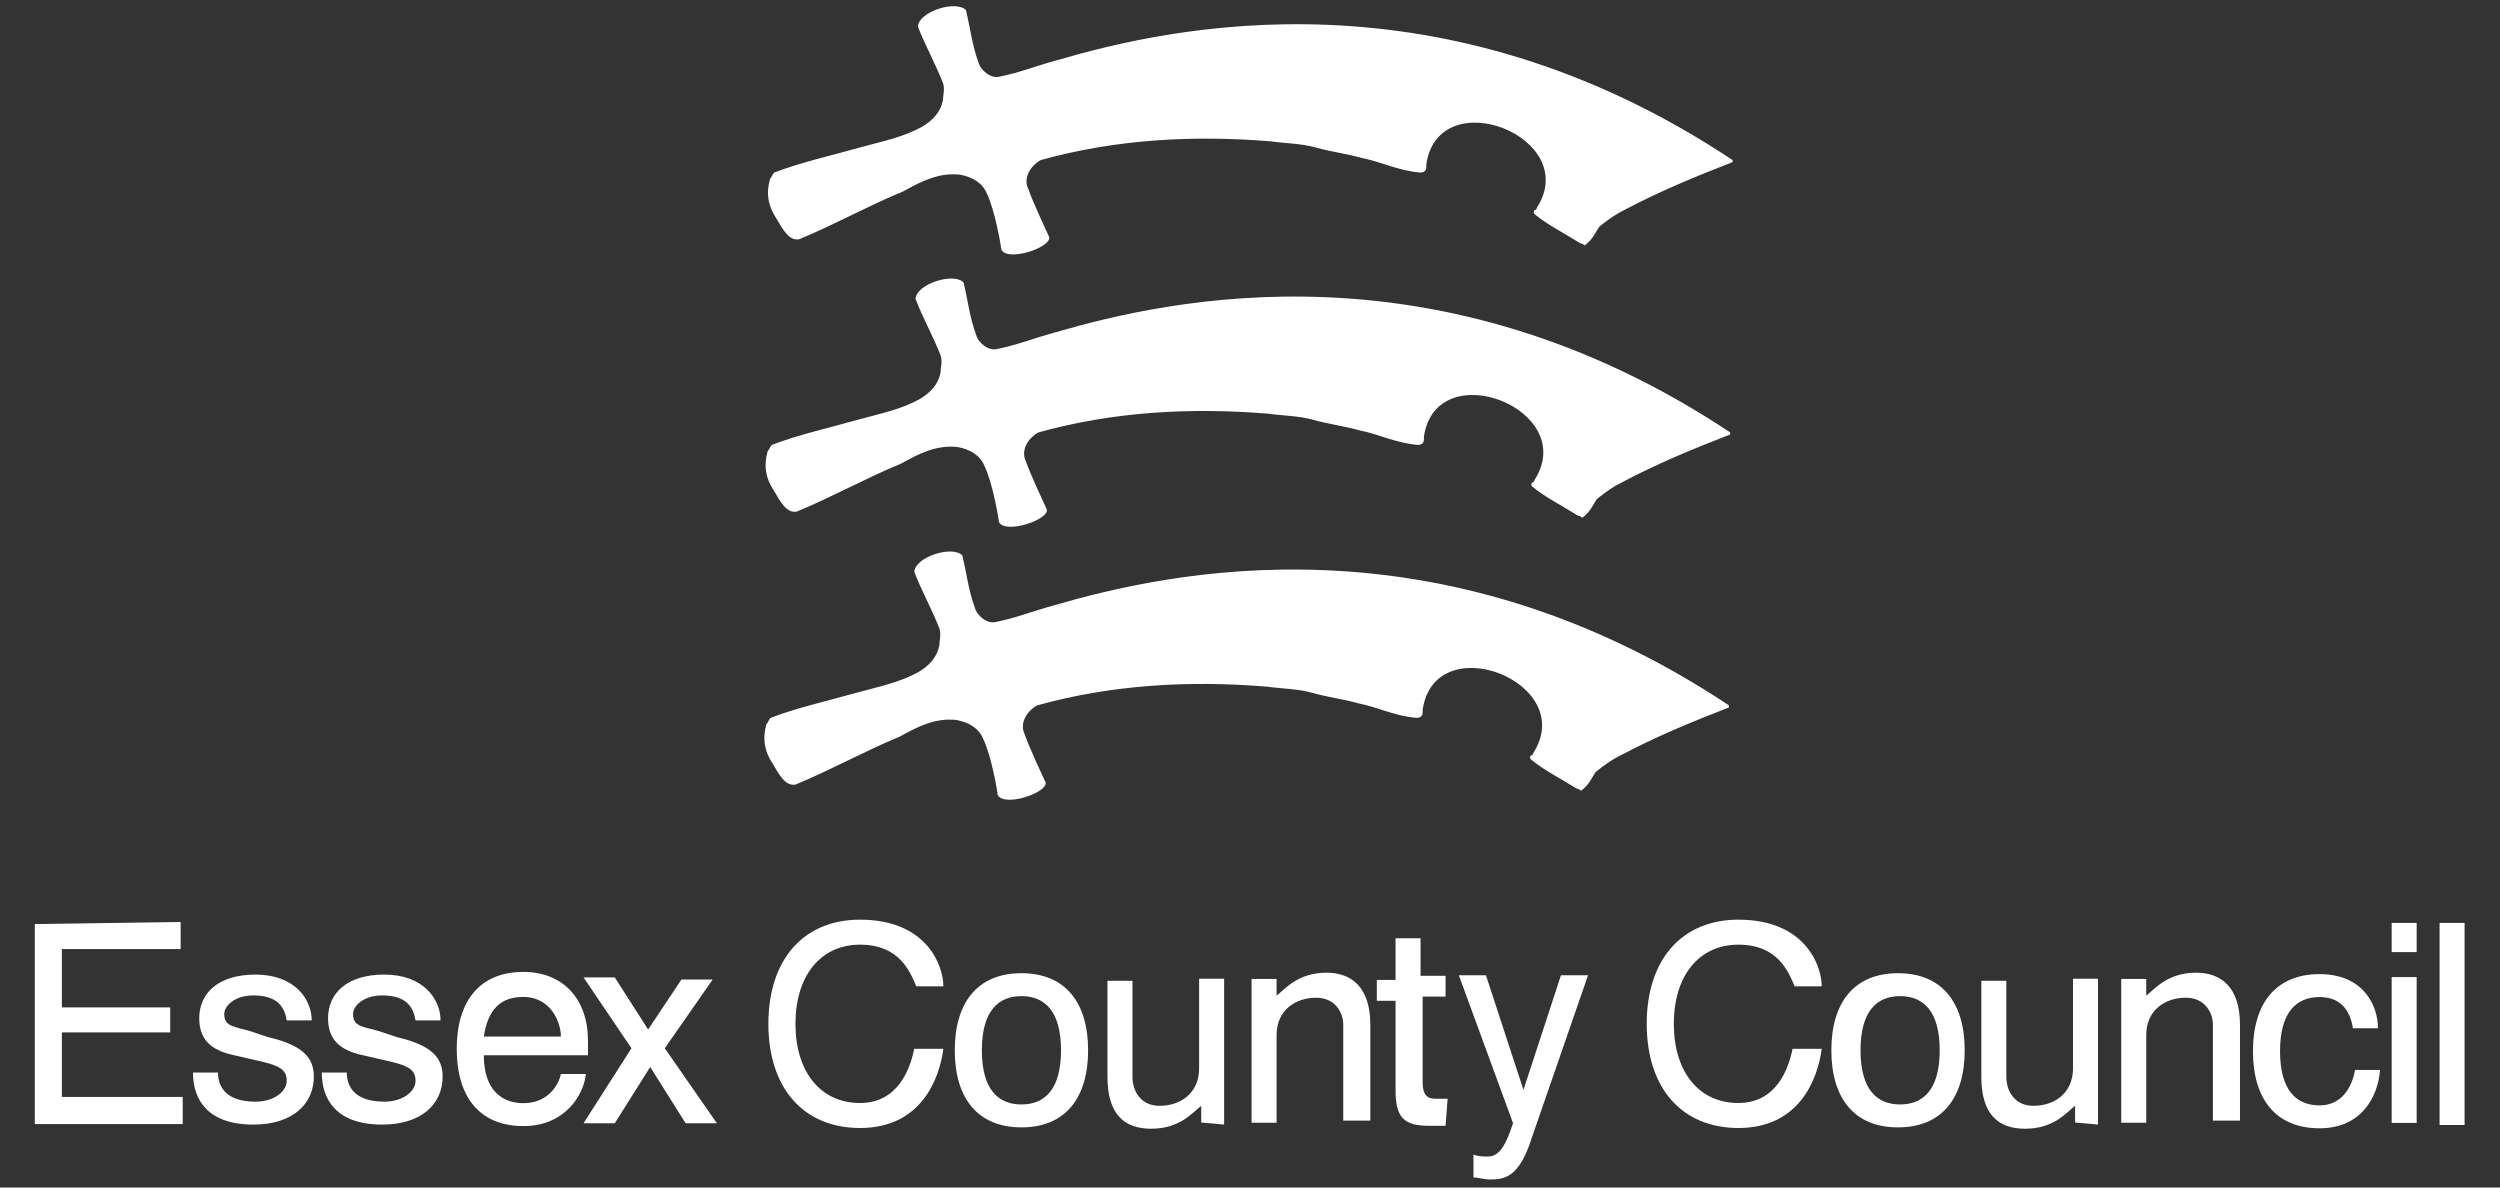
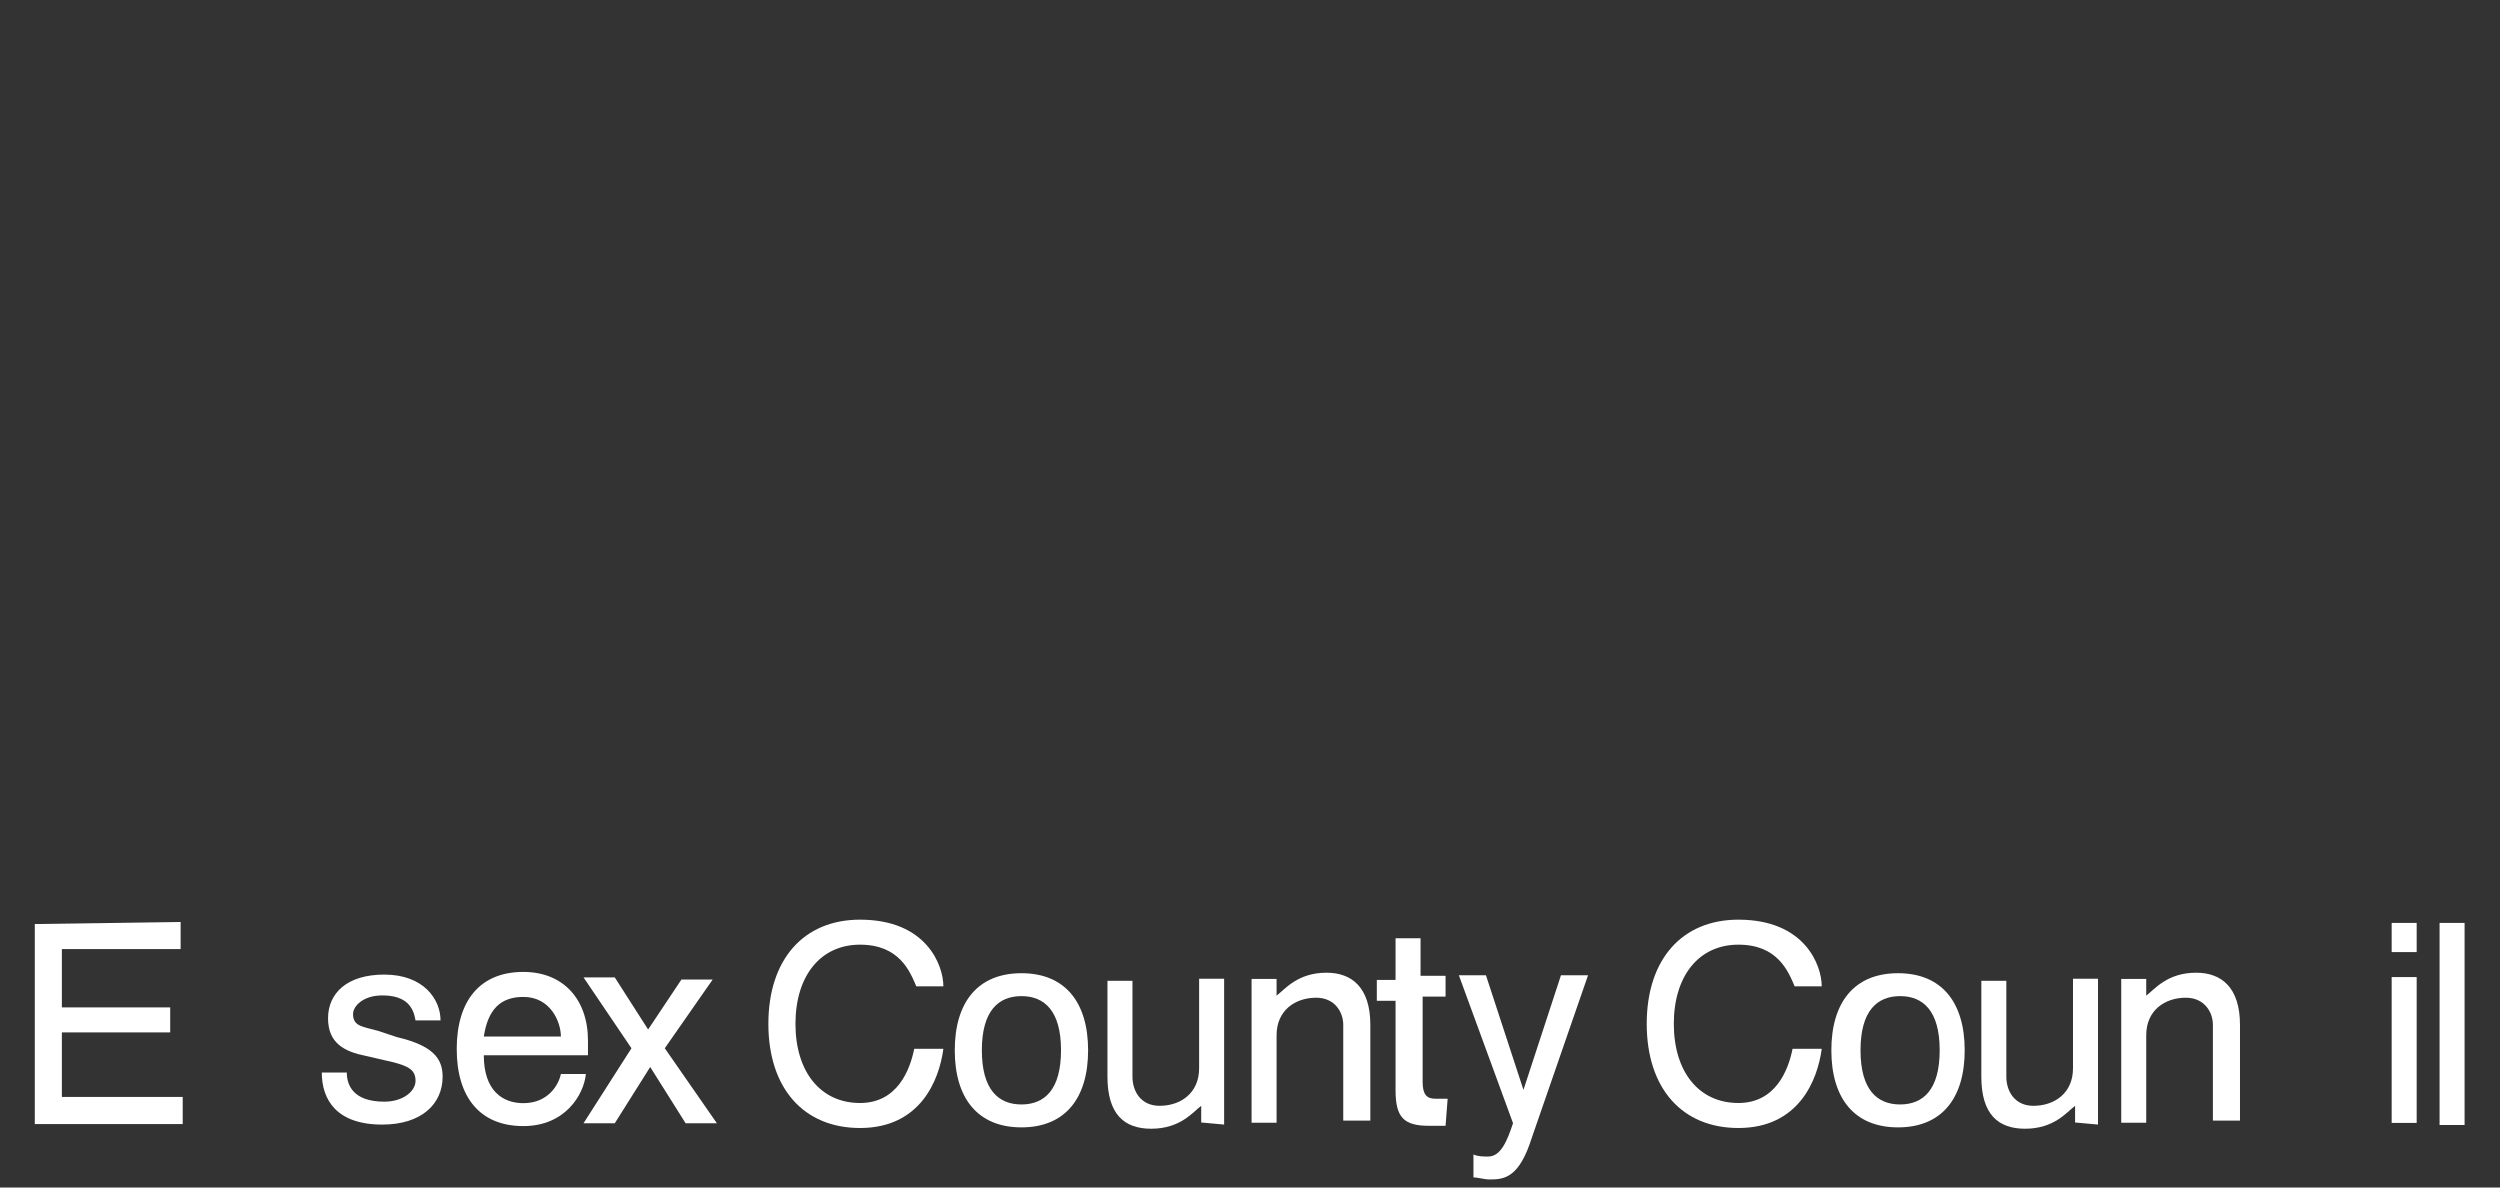
<svg xmlns="http://www.w3.org/2000/svg" version="1.1" id="svg9020" x="0px" y="0px" viewBox="0 0 120 57" style="enable-background:new 0 0 120 57;" xml:space="preserve">
  <rect x="0" y="0" width="120" height="57" fill="#333333" stroke="none" />
  <style type="text/css">
	.st0{fill:#FFFFFF;}
</style>
  <g>
    <g id="g10661" transform="translate(439.37,46.954)">
      <path id="path10663" class="st0" d="M-437.7-2.6V7h7.1V5.7h-5.8V2.6h5.2V1.4h-5.2v-2.8h5.7v-1.3    L-437.7-2.6L-437.7-2.6z" />
    </g>
    <g id="g10673" transform="translate(451.563,40.98)">
-       <path id="path10675" class="st0" d="M-438.7,8.8c1.7,0.4,2.2,1,2.2,1.9c0,1.3-1,2.3-2.9,2.3    c-2.2,0-2.9-1.2-2.9-2.5h1.2c0,0.6,0.3,1.4,1.8,1.4c0.9,0,1.5-0.5,1.5-1s-0.3-0.7-1.1-0.9l-1.3-0.3c-1-0.2-1.8-0.6-1.8-1.8    s0.9-2.1,2.7-2.1c1.9,0,2.7,1.2,2.7,2.2h-1.2c-0.1-0.6-0.4-1.2-1.6-1.2c-0.9,0-1.4,0.5-1.4,0.9c0,0.6,0.5,0.6,1.2,0.8L-438.7,8.8z" />
-     </g>
+       </g>
    <g id="g10677" transform="translate(458.246,40.98)">
      <path id="path10679" class="st0" d="M-439.2,8.8c1.7,0.4,2.2,1,2.2,1.9c0,1.3-1,2.3-2.9,2.3    c-2.2,0-2.9-1.2-2.9-2.5h1.2c0,0.6,0.3,1.4,1.8,1.4c0.9,0,1.5-0.5,1.5-1s-0.3-0.7-1.1-0.9l-1.3-0.3c-1-0.2-1.8-0.6-1.8-1.8    s0.9-2.1,2.7-2.1c1.9,0,2.7,1.2,2.7,2.2h-1.2c-0.1-0.6-0.4-1.2-1.6-1.2c-0.9,0-1.4,0.5-1.4,0.9c0,0.6,0.5,0.6,1.2,0.8L-439.2,8.8z" />
    </g>
    <g id="g10681" transform="translate(466.823,41.052)">
      <path id="path10683" class="st0" d="M-439.9,8.7c0-0.7-0.5-1.9-1.8-1.9c-1.1,0-1.7,0.6-1.9,1.9    H-439.9z M-438.7,10.5c-0.1,1-1,2.5-3,2.5c-2.1,0-3.2-1.4-3.2-3.7s1.1-3.7,3.2-3.7c1.9,0,3.1,1.3,3.1,3.3c0,0.3,0,0.5,0,0.7h-5    c0,1.7,0.9,2.3,1.9,2.3c1.2,0,1.7-0.9,1.8-1.4C-439.9,10.5-438.7,10.5-438.7,10.5z" />
    </g>
    <g id="g10685" transform="translate(470.51,40.416)">
      <path id="path10687" class="st0" d="M-440.2,9.9l-2.3-3.4h1.5l1.6,2.5l1.6-2.4h1.5l-2.3,3.3    l2.5,3.6h-1.5l-1.7-2.7l-1.7,2.7h-1.5L-440.2,9.9z" />
    </g>
    <g id="g10689" transform="translate(486.782,40.444)">
      <path id="path10691" class="st0" d="M-441.5,9.9c-0.2,1.5-1.1,3.8-4,3.8c-2.7,0-4.4-1.9-4.4-5    s1.7-5,4.4-5c3.2,0,4,2.2,4,3.2h-1.3c-0.3-0.7-0.8-2-2.7-2c-1.9,0-3.1,1.5-3.1,3.8s1.2,3.8,3.1,3.8c1.8,0,2.4-1.6,2.6-2.6H-441.5z" />
    </g>
    <g id="g10693" transform="translate(487.329,40.314)">
      <path id="path10695" class="st0" d="M-441.5,10.1c0-2.3,1.1-3.7,3.2-3.7s3.2,1.4,3.2,3.7    s-1.1,3.7-3.2,3.7S-441.5,12.4-441.5,10.1 M-438.3,12.7c1.1,0,1.9-0.7,1.9-2.6s-0.8-2.6-1.9-2.6s-1.9,0.7-1.9,2.6    S-439.4,12.7-438.3,12.7" />
    </g>
    <g id="g10697" transform="translate(500.158,37.479)">
      <path id="path10699" class="st0" d="M-442.5,15.6c-0.4,0.3-1,1.1-2.4,1.1    c-1.3,0-2.1-0.7-2.1-2.5V9.6h1.2v4.6c0,0.7,0.4,1.4,1.3,1.4c1,0,1.9-0.6,1.9-1.8V9.5h1.2v7l-1.1-0.1V15.6z" />
    </g>
    <g id="g10701" transform="translate(502.776,44.09)">
      <path id="path10703" class="st0" d="M-442.7,2.9h1.2v0.8c0.4-0.3,1-1.1,2.4-1.1    c1.2,0,2.1,0.7,2.1,2.5v4.6h-1.3V5.1c0-0.6-0.4-1.3-1.3-1.3c-1,0-1.9,0.6-1.9,1.8v4.2h-1.2L-442.7,2.9L-442.7,2.9z" />
    </g>
    <g id="g10705" transform="translate(512.987,36.438)">
      <path id="path10707" class="st0" d="M-443.6,17.6c-0.2,0-0.5,0-0.8,0c-1.2,0-1.6-0.4-1.6-1.7    v-4.3h-0.9v-1h0.9v-2h1.2v1.8h1.2v1h-1.1v4.1c0,0.6,0.2,0.8,0.6,0.8c0.2,0,0.4,0,0.6,0L-443.6,17.6z" />
    </g>
    <g id="g10709" transform="translate(517.426,35.714)">
      <path id="path10711" class="st0" d="M-443.9,18.9c-0.6,1.9-1.3,2-2,2c-0.3,0-0.6-0.1-0.8-0.1    v-1.1c0.2,0.1,0.5,0.1,0.7,0.1c0.6,0,0.9-0.7,1.2-1.6l-2.6-7.1h1.3l1.8,5.5l0,0l1.8-5.5h1.3L-443.9,18.9z" />
    </g>
    <g id="g10713" transform="translate(532.543,40.444)">
      <path id="path10715" class="st0" d="M-445.1,9.9c-0.2,1.5-1.1,3.8-4,3.8c-2.7,0-4.4-1.9-4.4-5    s1.7-5,4.4-5c3.2,0,4,2.2,4,3.2h-1.3c-0.3-0.7-0.8-2-2.7-2c-1.9,0-3.1,1.5-3.1,3.8s1.2,3.8,3.1,3.8c1.8,0,2.4-1.6,2.6-2.6H-445.1z" />
    </g>
    <g id="g10717" transform="translate(533.105,40.314)">
      <path id="path10719" class="st0" d="M-445.2,10.1c0-2.3,1.1-3.7,3.2-3.7s3.2,1.4,3.2,3.7    s-1.1,3.7-3.2,3.7S-445.2,12.4-445.2,10.1 M-441.9,12.7c1.1,0,1.9-0.7,1.9-2.6s-0.8-2.6-1.9-2.6s-1.9,0.7-1.9,2.6    S-443,12.7-441.9,12.7" />
    </g>
    <g id="g10721" transform="translate(545.804,37.479)">
      <path id="path10723" class="st0" d="M-446.2,15.6c-0.4,0.3-1,1.1-2.4,1.1    c-1.3,0-2.1-0.7-2.1-2.5V9.6h1.2v4.6c0,0.7,0.4,1.4,1.3,1.4c1,0,1.9-0.6,1.9-1.8V9.5h1.2v7l-1.1-0.1V15.6z" />
    </g>
    <g id="g10725" transform="translate(548.219,44.09)">
      <path id="path10727" class="st0" d="M-446.4,2.9h1.2v0.8c0.4-0.3,1-1.1,2.4-1.1    c1.2,0,2.1,0.7,2.1,2.5v4.6h-1.3V5.1c0-0.6-0.4-1.3-1.3-1.3c-1,0-1.9,0.6-1.9,1.8v4.2h-1.2L-446.4,2.9L-446.4,2.9z" />
    </g>
    <g id="g10729" transform="translate(561.642,39.258)">
-       <path id="path10731" class="st0" d="M-447.4,12.1c-0.1,1.3-0.9,2.8-2.9,2.8    c-2.1,0-3.2-1.4-3.2-3.7s1.1-3.7,3.2-3.7s2.8,1.5,2.8,2.6h-1.2c-0.1-0.6-0.4-1.5-1.6-1.5c-1.1,0-1.9,0.7-1.9,2.6s0.8,2.6,1.9,2.6    c1.2,0,1.6-1.1,1.7-1.7C-448.6,12.1-447.4,12.1-447.4,12.1z" />
-     </g>
+       </g>
    <path id="path10733" class="st0" d="M114.8,46.9h1.2v7h-1.2V46.9z M114.8,44.3h1.2v1.4h-1.2V44.3   z" />
    <path id="path10735" class="st0" d="M117.1,44.3h1.2V54h-1.2V44.3z" />
    <g id="g10737" transform="translate(492.548,77.755)">
-       <path id="path10739" class="st0" d="M-441.9-61.8c-1.1,0.3-1.8,0.6-2.8,0.8    c-0.4,0.1-0.9-0.3-1-0.7c-0.3-0.8-0.4-1.7-0.6-2.5c-0.5-0.5-2.3,0.1-2.3,0.8c0.3,0.8,0.8,1.7,1.2,2.7c0.1,0.3,0,0.6,0,0.8    c-0.1,0.6-0.5,1-1,1.3c-0.9,0.5-1.9,0.7-3,1c-1.4,0.4-2.8,0.7-4.1,1.2c-0.1,0.1-0.1,0.2-0.2,0.3c-0.2,0.7-0.1,1.3,0.3,1.9    c0.3,0.5,0.6,1.1,1.1,1c1.7-0.7,3.3-1.6,5-2.3c0.9-0.5,1.7-0.9,2.7-0.8c0.6,0.1,1.1,0.4,1.3,0.9c0.4,0.8,0.7,2.6,0.7,2.7    c0.3,0.6,2.4-0.1,2.3-0.6c0,0-0.8-1.7-1-2.3c-0.3-0.6,0.2-1.2,0.6-1.4c3.6-1,7.3-1.2,11-0.9c0.7,0.1,1.5,0.1,2.2,0.3    s1.5,0.3,2.2,0.5c1,0.2,1.7,0.6,2.8,0.7c0.3,0,0.3-0.2,0.3-0.3v-0.1c0.6-4,7.5-1.3,5.3,2.1c0,0,0,0.1-0.1,0.1    c-0.1,0.1,0,0.2,0,0.2c0.6,0.5,1.4,0.9,2.2,1.4c0.1,0,0.2,0.1,0.2,0.1c0.4-0.3,0.5-0.6,0.7-0.9c0.5-0.4,0.8-0.6,1.2-0.8    c1.7-0.9,3.4-1.6,5.2-2.3V-57C-423.5-66.3-436.4-63.4-441.9-61.8L-441.9-61.8z" />
-     </g>
+       </g>
    <g id="g10741" transform="translate(492.663,91.982)">
-       <path id="path10743" class="st0" d="M-441.9-89.1c-1.1,0.3-1.8,0.6-2.8,0.8    c-0.4,0.1-0.9-0.3-1-0.7c-0.3-0.8-0.4-1.7-0.6-2.5c-0.5-0.5-2.3,0.1-2.3,0.8c0.3,0.8,0.8,1.7,1.2,2.7c0.1,0.3,0,0.6,0,0.8    c-0.1,0.6-0.5,1-1,1.3c-0.9,0.5-1.9,0.7-3,1c-1.4,0.4-2.8,0.7-4.1,1.2c-0.1,0.1-0.1,0.2-0.2,0.3c-0.2,0.7-0.1,1.3,0.3,1.9    c0.3,0.5,0.6,1.1,1.1,1c1.7-0.7,3.3-1.6,5-2.3c0.9-0.5,1.7-0.9,2.7-0.8c0.6,0.1,1.1,0.4,1.3,0.9c0.4,0.8,0.7,2.6,0.7,2.7    c0.3,0.6,2.4-0.1,2.3-0.6c0,0-0.8-1.7-1-2.3c-0.3-0.6,0.2-1.2,0.6-1.4c3.6-1,7.3-1.2,11-0.9c0.7,0.1,1.5,0.1,2.2,0.3    c0.7,0.2,1.5,0.3,2.2,0.5c1,0.2,1.7,0.6,2.8,0.7c0.3,0,0.3-0.2,0.3-0.3v-0.1c0.6-4,7.5-1.3,5.3,2.1c0,0,0,0.1-0.1,0.1    c-0.1,0.1,0,0.2,0,0.2c0.6,0.5,1.4,0.9,2.2,1.4c0.1,0,0.2,0.1,0.2,0.1c0.4-0.3,0.5-0.6,0.7-0.9c0.5-0.4,0.8-0.6,1.2-0.8    c1.7-0.9,3.4-1.6,5.2-2.3v-0.1C-423.5-93.6-436.4-90.7-441.9-89.1L-441.9-89.1z" />
-     </g>
+       </g>
    <g id="g10745" transform="translate(492.489,63.557)">
-       <path id="path10747" class="st0" d="M-441.9-34.5c-1.1,0.3-1.8,0.6-2.8,0.8    c-0.4,0.1-0.9-0.3-1-0.7c-0.3-0.8-0.4-1.7-0.6-2.5c-0.5-0.5-2.3,0.1-2.3,0.8c0.3,0.8,0.8,1.7,1.2,2.7c0.1,0.3,0,0.6,0,0.8    c-0.1,0.6-0.5,1-1,1.3c-0.9,0.5-1.9,0.7-3,1c-1.4,0.4-2.8,0.7-4.1,1.2c-0.1,0.1-0.1,0.2-0.2,0.3c-0.2,0.7-0.1,1.3,0.3,1.9    c0.3,0.5,0.6,1.1,1.1,1c1.7-0.7,3.3-1.6,5-2.3c0.9-0.5,1.7-0.9,2.7-0.8c0.6,0.1,1.1,0.4,1.3,0.9c0.4,0.8,0.7,2.6,0.7,2.7    c0.3,0.6,2.4-0.1,2.3-0.6c0,0-0.8-1.7-1-2.3c-0.3-0.6,0.2-1.2,0.6-1.4c3.6-1,7.3-1.2,11-0.9c0.7,0.1,1.5,0.1,2.2,0.3    c0.7,0.2,1.5,0.3,2.2,0.5c1,0.2,1.7,0.6,2.8,0.7c0.3,0,0.3-0.2,0.3-0.3v-0.1c0.6-4,7.5-1.3,5.3,2.1c0,0,0,0.1-0.1,0.1    c-0.1,0.1,0,0.2,0,0.2c0.6,0.5,1.4,0.9,2.2,1.4c0.1,0,0.2,0.1,0.2,0.1c0.4-0.3,0.5-0.6,0.7-0.9c0.5-0.4,0.8-0.6,1.2-0.8    c1.7-0.9,3.4-1.6,5.2-2.3v-0.1C-423.5-39-436.4-36.1-441.9-34.5L-441.9-34.5z" />
-     </g>
+       </g>
  </g>
</svg>